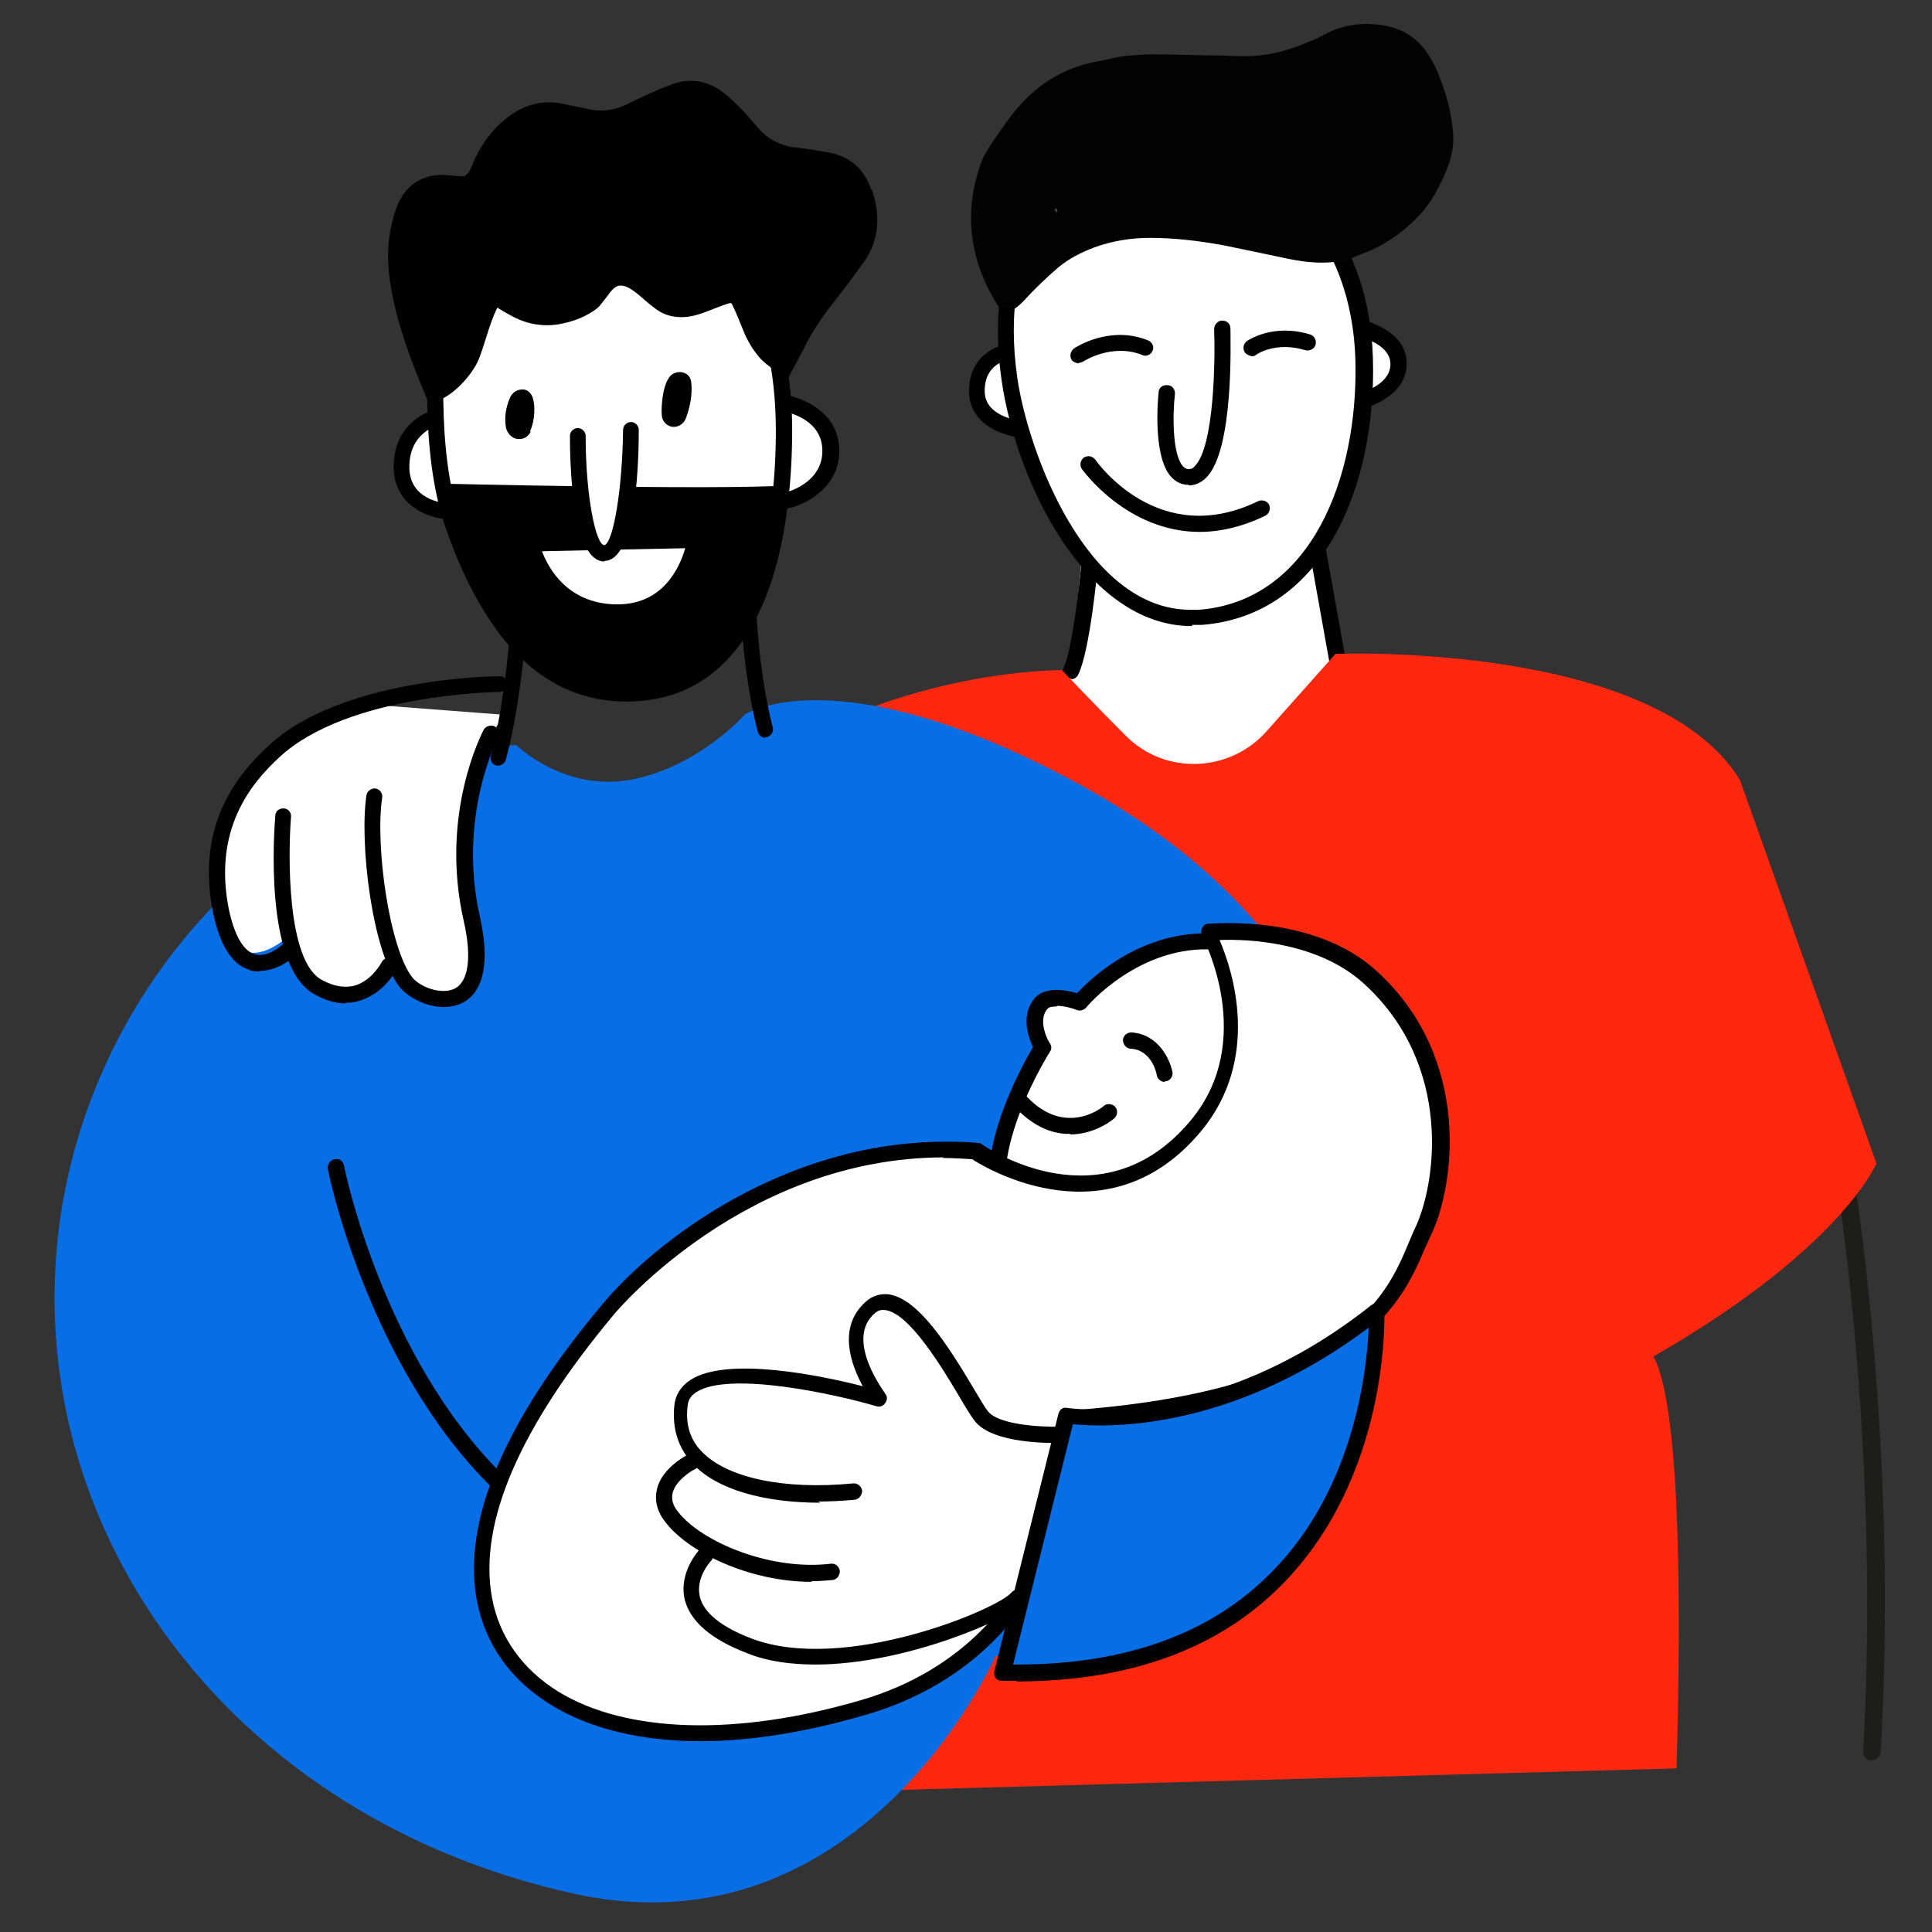
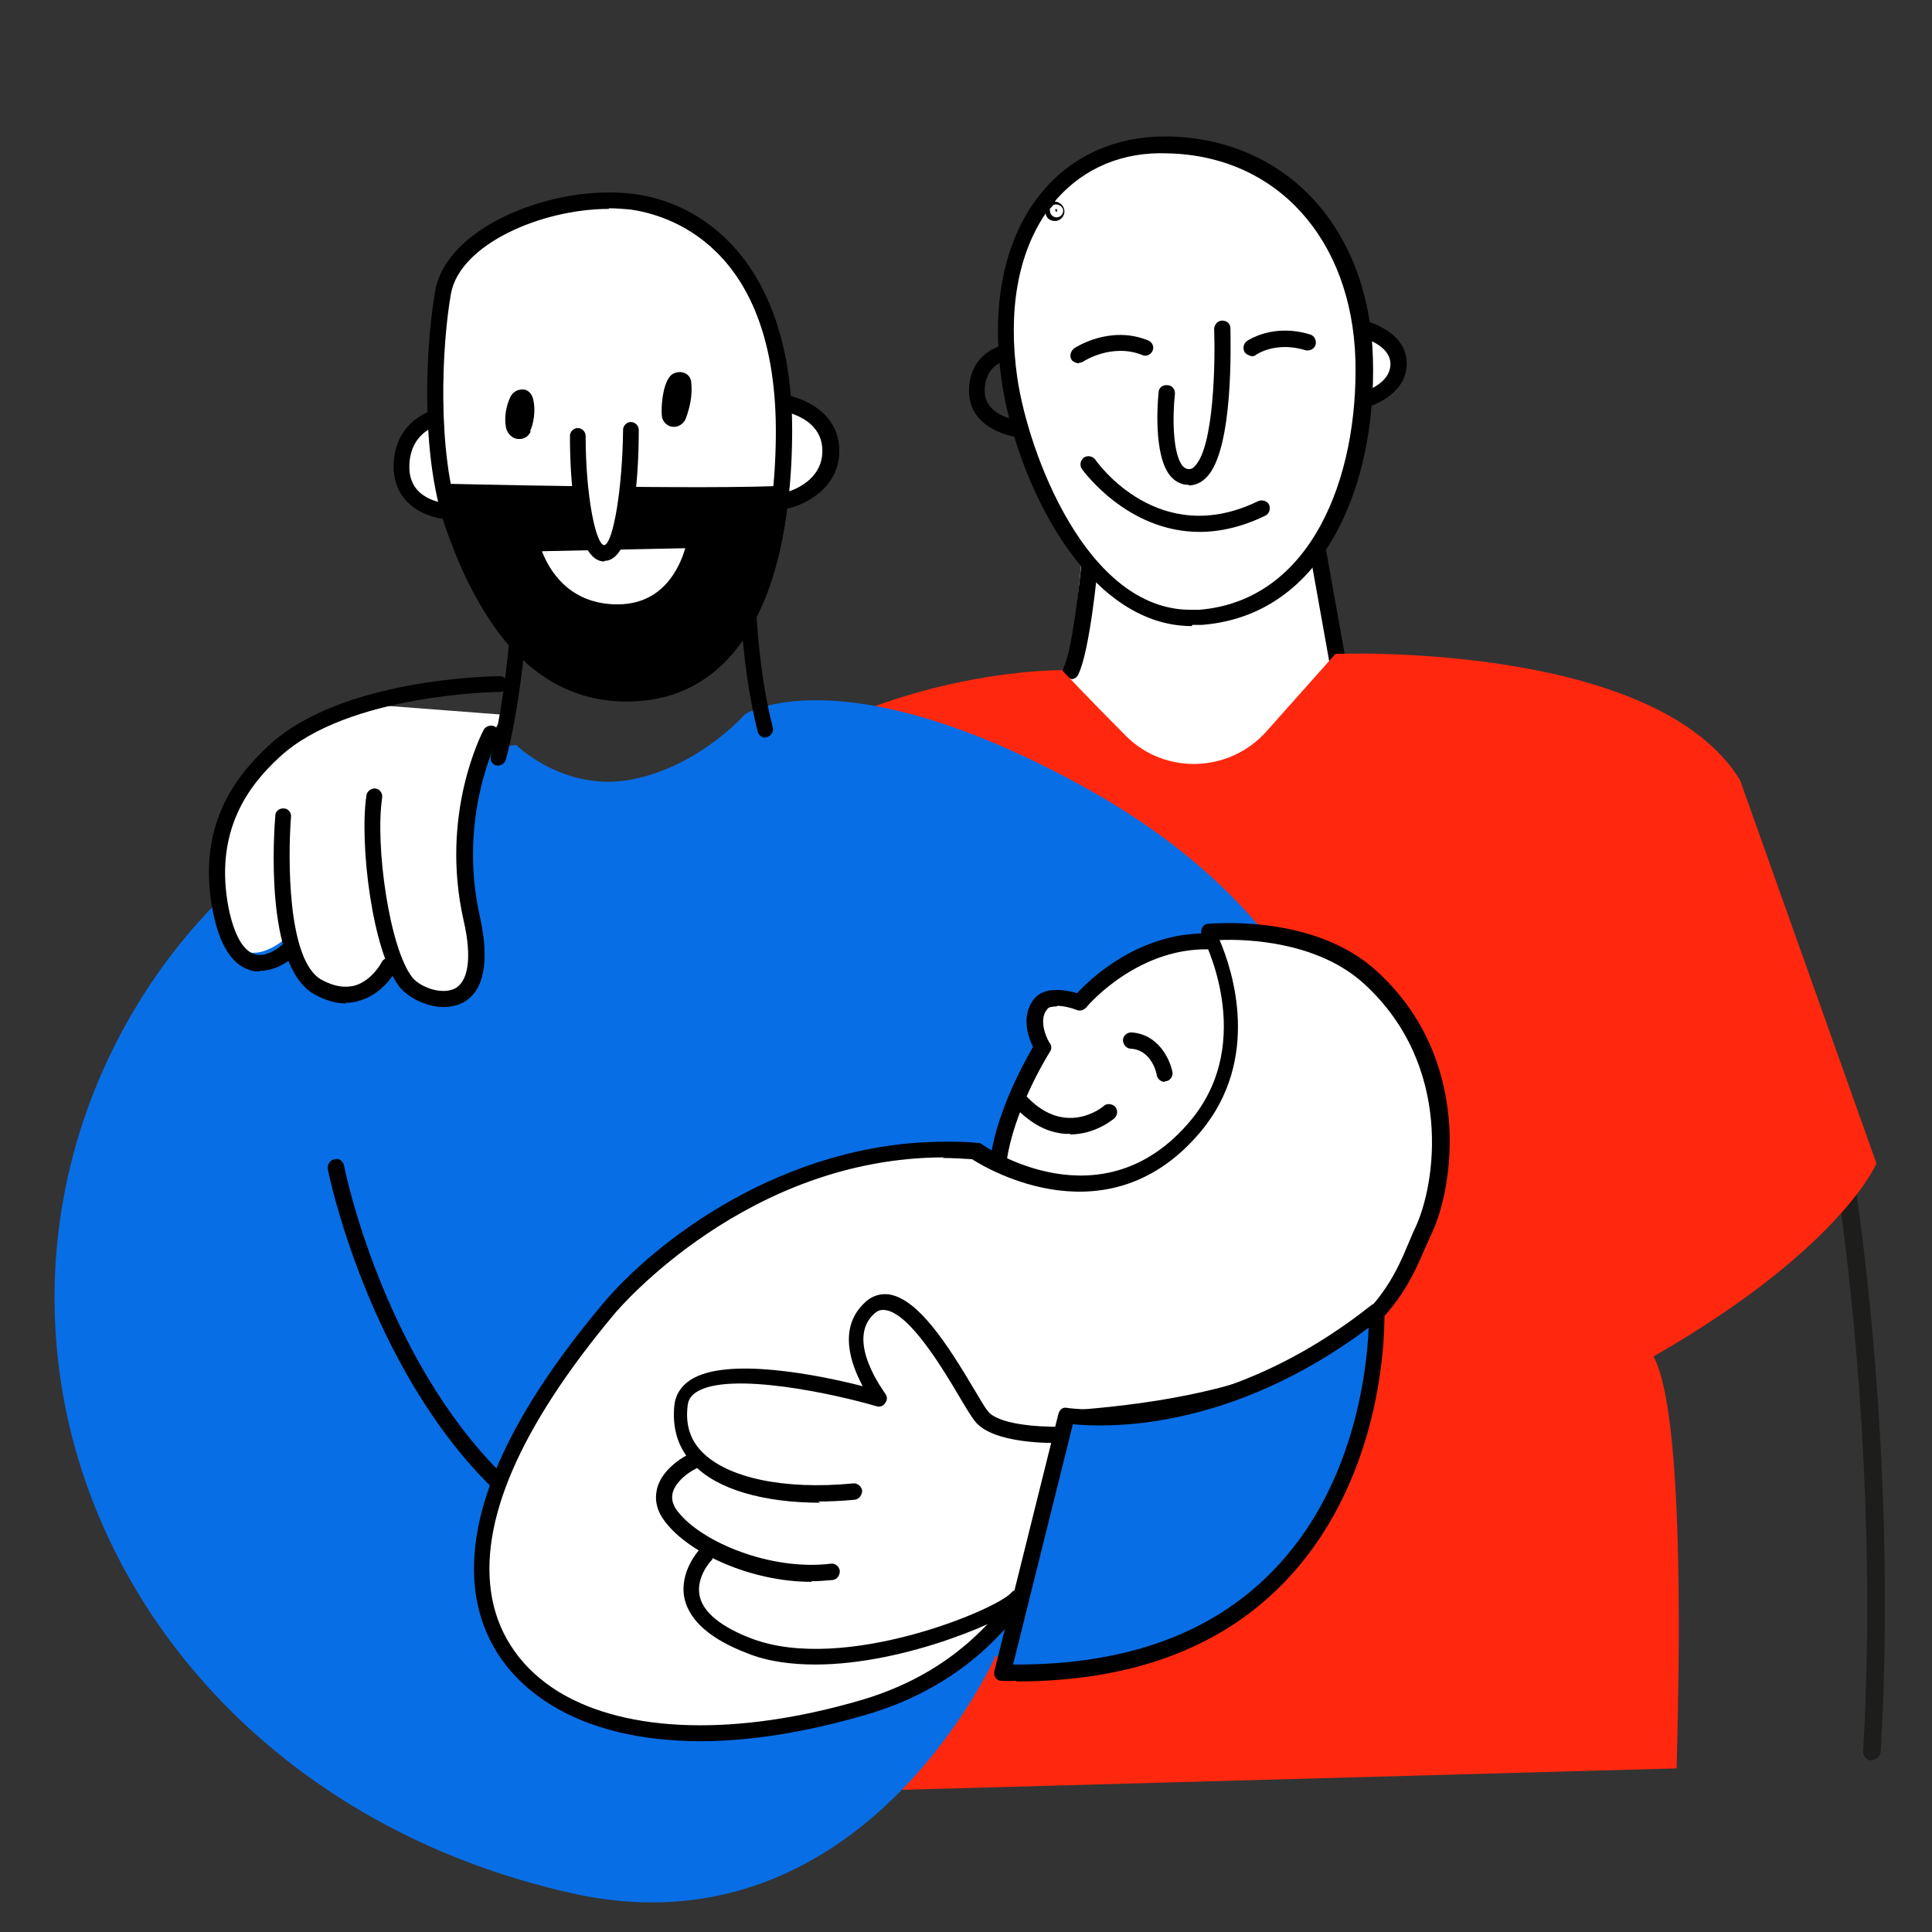
<svg xmlns="http://www.w3.org/2000/svg" id="Calque_1" data-name="Calque 1" viewBox="0 0 32 32">
  <rect x="0" y="0" width="32" height="32" fill="#333333" stroke="none" />
  <defs>
    <style>
      .cls-1 {
        fill: none;
      }

      .cls-2 {
        fill: #030303;
      }

      .cls-3 {
        fill: #1d1d1b;
      }

      .cls-4 {
        fill: #fff;
      }

      .cls-5 {
        fill: #086ee6;
      }

      .cls-6 {
        fill: #ff280e;
      }
    </style>
  </defs>
  <path class="cls-3" d="M31,29.16s0,0,0,0c-.08,0-.15-.08-.14-.16.28-4.85-.41-9.2-.41-9.25-.01-.08.04-.16.12-.17.08-.01.16.04.17.12,0,.04.7,4.43.41,9.31,0,.08-.07.14-.15.14Z" />
  <g>
    <g>
      <polygon class="cls-4" points="17.97 8.73 21.77 8.6 22.19 11.55 19.66 14.37 17.65 11.91 17.97 8.73" />
      <g>
        <g>
-           <path class="cls-4" d="M16.76,5.83s-.59.04-.58.67.94.64.94.64" />
          <path d="M17.13,7.27h0c-.37,0-1.06-.16-1.08-.77-.01-.6.45-.79.7-.81.08-.01.14.05.14.12s-.05.14-.12.14c-.05,0-.47.05-.46.54.01.49.8.51.81.51.07,0,.13.06.13.13,0,.07-.06.13-.13.13Z" />
        </g>
        <g>
          <path class="cls-4" d="M22.24,5.37s.92.11.92.66-.87.68-.87.68" />
          <path d="M22.3,6.84c-.06,0-.12-.05-.13-.11-.01-.07.04-.14.11-.15,0,0,.75-.12.75-.55,0-.42-.8-.52-.8-.53-.07,0-.13-.08-.12-.15,0-.07.08-.12.15-.12.04,0,1.04.13,1.04.79,0,.66-.94.81-.98.81,0,0-.01,0-.02,0Z" />
        </g>
        <path d="M17.74,11.24s-.04,0-.06-.01c-.07-.03-.09-.11-.06-.18.14-.29.26-1.39.3-1.79,0-.07.08-.13.15-.12.07,0,.13.07.12.15-.01.15-.14,1.5-.33,1.88-.02.05-.07.08-.12.08Z" />
        <path d="M22.16,11.14c-.06,0-.12-.05-.13-.11l-.34-1.9c-.01-.07.04-.14.11-.15.08-.02.14.04.16.11l.34,1.9c.01.07-.04.14-.11.15,0,0-.02,0-.02,0Z" />
        <g>
          <path class="cls-4" d="M22.6,5.95c-.06-2.18-1.46-3.51-3.24-3.55-1.78-.05-2.98,1.48-2.63,3.88.22,1.5,1.32,4.1,3.16,3.94,1.84-.15,2.77-2.09,2.71-4.28ZM17.49,3.51s-.03-.05,0-.05.03.05,0,.05Z" />
          <path d="M19.74,10.37c-1.75,0-2.91-2.39-3.15-4.07-.19-1.32.07-2.45.73-3.19.49-.55,1.18-.85,1.97-.85.03,0,.05,0,.08,0,1.95.05,3.31,1.53,3.37,3.68.06,2.08-.8,4.25-2.83,4.41-.05,0-.11,0-.16,0ZM17.33,3.52c-.47.68-.64,1.63-.48,2.74.18,1.23,1.14,3.84,2.87,3.84.05,0,.09,0,.14,0,1.86-.15,2.64-2.19,2.59-4.14-.06-2-1.3-3.38-3.11-3.42-.74-.03-1.38.24-1.84.76-.01.01-.02.03-.03.04.08,0,.16.07.16.16s-.07.16-.16.16c-.08,0-.14-.05-.15-.12ZM17.39,3.45s0,.02,0,.04c0,.06.05.11.11.11s.11-.05.11-.11c0-.08-.11-.13-.17-.09-.01.02-.03.03-.04.05Z" />
        </g>
        <path d="M17.86,6.02s-.09-.02-.11-.06c-.04-.06-.02-.14.04-.19.03-.02.6-.39,1.23-.13.07.03.1.11.07.17-.03.07-.11.1-.17.07-.5-.2-.97.1-.98.11-.02.01-.05.02-.07.02Z" />
        <path d="M20.73,5.9s-.08-.02-.11-.06c-.04-.06-.03-.14.03-.19.02-.01.43-.3,1.05-.11.07.02.11.1.09.17-.02.07-.1.11-.17.09-.49-.15-.81.07-.82.08-.02.02-.05.02-.08.02Z" />
        <g>
          <path class="cls-4" d="M20.24,5.43s.09,2.48-.56,2.46c-.51-.02-.36-1.39-.36-1.39" />
          <path d="M19.69,8.03h-.01c-.11,0-.21-.05-.29-.14-.3-.35-.21-1.29-.2-1.39,0-.07.06-.13.15-.12.07,0,.13.07.12.15-.04.36-.04.99.13,1.19.04.04.07.05.1.05.02,0,.06,0,.1-.05.32-.32.34-1.75.32-2.27,0-.07.06-.14.13-.14.08,0,.14.05.14.13,0,.2.06,2.01-.4,2.47-.08.08-.18.13-.29.13Z" />
        </g>
        <path d="M19.87,8.81c-1.21,0-1.94-1.03-1.95-1.04-.04-.06-.03-.14.03-.19.06-.04.14-.03.19.03.04.06,1.06,1.49,2.7.69.07-.03.15,0,.18.06.03.07,0,.15-.06.18-.39.19-.76.27-1.09.27Z" />
-         <path class="cls-2" d="M16.81,5.11c.06-.04.11-.09.13-.11.19-.21.39-.4.6-.58.17-.14.37-.24.58-.32.3-.11.61-.16.93-.16.41,0,.81.05,1.2.12.34.07.68.14,1.01.21.27.06.55.1.83.07,0,0,.02,0,.03,0,.18-.01.36-.11.53-.17,0,0,0,0,0,0,.42-.17.9-.55,1.13-.98.17-.32.31-.61.29-.97-.02-.23-.06-.45-.13-.67-.07-.21-.14-.42-.26-.61-.19-.32-.48-.49-.84-.53-.31-.04-.62.01-.9.16-.09.05-.18.09-.28.13-.24.1-.48.18-.74.21-.21.03-.43.02-.64.01-.4,0-.79-.02-1.19-.02-.12,0-.25.01-.37.02-.19.01-.38.07-.56.1-.58.11-1.03.41-1.39.87-.08.1-.42.57-.49.73-.2.5-.41,1.42.26,2.46l.26.02ZM17.49,3.51s-.03-.05,0-.05.03.05,0,.05Z" />
      </g>
      <g>
        <path class="cls-6" d="M17.58,11.09s.52.55,1.07,1.1c.65.65,1.72.61,2.33-.08l1.14-1.28s5.29-.21,6.7,2.09l2.26,6.35s-.67,1.62-4.39,3.58c0,0,1.35-3.39,1.08,6.44l-14.82.41-.38-5.89-3.35-.19s-.65-6.33,1.78-9.45c2.42-3.11,6.58-3.07,6.58-3.07Z" />
        <path class="cls-1" d="M13.55,18.68s.02,2.18,1.15,4.73" />
      </g>
    </g>
    <g>
      <g>
        <path class="cls-5" d="M8.55,12.34s.8.79,1.92.57,1.87-1.08,1.87-1.08c0,0,1.54-.99,5.46,1.12,3.93,2.11,4.82,5.03,4.85,7.26s-.66,7.72-6.16,7.22c0,0-2.21,5-7.01,3.93-4.79-1.07-7.85-4.57-8.46-8.4s1.25-7.3,3.84-9.08c2.08-1.43,3.68-1.54,3.68-1.54Z" />
        <g>
          <g>
            <path class="cls-4" d="M17.88,16.62s-.46-.18-.64.01c-.25.28.02.73.02.73,0,0-2.06,3.21.61,3.6,2.67.39,3.47-2.47,3.47-2.47,0,0,.77-2.72-1.19-2.88-1.35-.11-2.28,1-2.28,1Z" />
            <path d="M18.37,21.13c-.16,0-.33-.01-.51-.04-.68-.1-1.14-.39-1.35-.86-.46-1.02.4-2.54.6-2.89-.08-.16-.21-.53.03-.81.18-.2.53-.13.7-.08.22-.24,1.01-.99,2.12-.99.07,0,.13,0,.2,0,.5.04.88.24,1.13.6.61.88.19,2.38.18,2.44,0,.03-.75,2.61-3.1,2.61ZM17.5,16.67c-.07,0-.13.01-.15.04-.18.2.03.57.04.57.03.04.03.1,0,.14-.01.02-1.08,1.7-.63,2.7.17.38.56.62,1.14.7,2.52.37,3.29-2.26,3.32-2.38,0-.01.4-1.45-.14-2.22-.2-.29-.51-.45-.93-.49-1.27-.1-2.15.94-2.16.96-.04.04-.1.06-.15.04-.1-.04-.23-.07-.33-.07Z" />
          </g>
          <path d="M17.73,18.78s-.05,0-.08,0c-.33-.02-.63-.2-.9-.51-.05-.06-.04-.14.01-.19.06-.05.14-.04.19.02.66.77,1.31.24,1.33.22.05-.05.14-.04.19.01.05.06.04.14-.01.19-.01.01-.31.27-.74.27Z" />
          <path d="M19.29,17.92c-.06,0-.12-.05-.13-.11,0-.02-.08-.42-.43-.44-.07,0-.13-.07-.13-.14,0-.07.06-.13.14-.13.45.03.64.45.68.66.01.07-.04.14-.11.15,0,0-.02,0-.02,0Z" />
          <g>
            <path class="cls-4" d="M20.02,15.43s1.69-.17,2.71.77c1.53,1.42,1.2,3.48.85,4.2s-.68,2.67-5.69,3.07c0,0-.02,3.76-3.58,4.81s-5.94.07-6.29-1.79,1.39-4.02,2.05-4.81,2.96-2.88,6.1-2.62c0,0,2.08,1.45,3.64-.42,1.18-1.42.21-3.21.21-3.21Z" />
            <path d="M11.61,28.84c-.98,0-1.83-.2-2.48-.6-.67-.41-1.09-1-1.23-1.72-.25-1.32.45-2.98,2.08-4.92.87-1.04,3-2.69,5.68-2.69.18,0,.35,0,.53.02.02,0,.05,0,.07.02.08.06,2,1.36,3.46-.39,1.11-1.33.2-3.04.19-3.06-.02-.04-.02-.09,0-.13.02-.04.06-.07.1-.07.07,0,1.77-.17,2.81.8,1.57,1.45,1.27,3.56.88,4.36-.03.06-.06.14-.1.22-.35.82-1.06,2.53-5.58,2.91-.04.67-.43,3.86-3.67,4.81-.99.29-1.92.44-2.75.44ZM15.64,19.17c-3.25,0-5.38,2.49-5.47,2.6-1.57,1.88-2.25,3.46-2.02,4.7.12.64.5,1.18,1.1,1.55,1.13.69,2.96.74,5.01.14,3.42-1,3.48-4.64,3.48-4.68,0-.07.05-.13.12-.13,4.46-.35,5.12-1.92,5.47-2.76.04-.09.07-.17.1-.23.36-.74.64-2.7-.82-4.05-.76-.71-1.94-.76-2.41-.74.22.51.69,1.97-.31,3.17-1.51,1.81-3.51.64-3.79.46-.16-.01-.33-.02-.49-.02Z" />
          </g>
        </g>
        <g>
          <g>
            <g>
              <path class="cls-4" d="M11.68,25.76s-.85.9.74,1.5c1.58.6,4.18-.49,4.45-.79" />
              <path d="M13.51,27.57c-.4,0-.8-.05-1.14-.19-.6-.23-.94-.53-1.03-.89-.1-.45.23-.8.24-.82.05-.05.14-.06.19,0,.05.05.06.14,0,.19,0,0-.25.27-.18.58.06.27.36.51.86.7,1.53.58,4.06-.48,4.3-.76.05-.06.13-.06.19-.01.06.05.06.13.01.19-.22.24-1.93,1.01-3.45,1.01Z" />
            </g>
            <g>
              <path class="cls-4" d="M11.46,24.22s-.75.37-.33.91,1.61,1.04,2.65.91" />
              <path d="M13.44,26.2c-1,0-2.02-.47-2.42-.99-.14-.18-.18-.36-.14-.54.08-.36.5-.57.52-.58.07-.03.15,0,.18.06.03.07,0,.15-.06.18-.09.04-.33.2-.38.4-.02.1,0,.2.09.31.39.5,1.53.98,2.53.86.07-.01.14.04.15.12,0,.07-.04.14-.12.15-.12.01-.23.02-.35.02Z" />
            </g>
            <g>
              <path class="cls-4" d="M17.6,23.78s-1.07.04-1.33-.32-1.22-2.32-1.83-1.79.16,1.51.16,1.51c0,0-3.16-.91-3.29.11-.15,1.22,1.38,1.58,2.88,1.44" />
              <path d="M13.59,24.89c-.94,0-1.71-.22-2.1-.63-.26-.27-.36-.6-.32-.99.02-.17.11-.31.26-.41.6-.4,2.16-.08,2.86.1-.2-.37-.42-.98.05-1.4.11-.1.25-.14.39-.12.48.08.96.82,1.41,1.58.09.15.17.29.22.35.16.22.83.27,1.22.26h0c.07,0,.13.06.13.13,0,.07-.06.14-.13.14-.11,0-1.14.03-1.44-.37-.06-.08-.14-.21-.24-.38-.29-.49-.83-1.39-1.23-1.45-.07-.01-.12,0-.18.05-.51.44.17,1.32.17,1.33.04.05.04.11,0,.16-.03.05-.09.07-.15.05-.64-.19-2.43-.59-2.98-.23-.09.06-.13.13-.14.22-.04.31.04.57.24.77.42.43,1.36.63,2.5.52.07-.01.14.05.15.12,0,.07-.05.14-.12.15-.21.02-.42.03-.61.03Z" />
            </g>
          </g>
          <g>
            <path class="cls-5" d="M22.8,21.72s.23,6.14-6.2,5.98l1.07-4.26s2.43.42,5.14-1.72Z" />
            <path d="M16.84,27.84c-.08,0-.16,0-.25,0-.04,0-.08-.02-.1-.05-.02-.03-.03-.07-.02-.11l1.06-4.26c.02-.07.07-.12.15-.1.02,0,2.41.38,5.03-1.7.04-.03.09-.04.14-.02.04.02.08.07.08.12,0,.11.08,2.72-1.69,4.52-1.05,1.07-2.53,1.61-4.41,1.61ZM16.77,27.57s.05,0,.07,0c1.8,0,3.22-.51,4.22-1.53,1.37-1.38,1.58-3.34,1.61-4.05-2.32,1.74-4.37,1.65-4.9,1.6l-.99,3.98Z" />
          </g>
        </g>
        <path d="M8.23,24.67s-.07-.01-.09-.04c-2.05-2.02-2.71-5.23-2.71-5.27-.01-.07.03-.14.11-.16.08-.02.14.03.16.11,0,.03.64,3.17,2.64,5.13.05.05.05.14,0,.19-.03.03-.06.04-.09.04Z" />
      </g>
      <g>
        <path class="cls-4" d="M6,11.65s-2.8.76-2.33,3.45c.25,1.3,1.18.34,1.18.34,0,0,.37,1.14.91,1.06s.84-.75.84-.75c0,0,.31.89.84.76s.07-1.57.19-2.76c.13-1.19.73-1.91.73-1.91l-2.36-.18Z" />
        <g>
          <path class="cls-4" d="M8.12,12.15s-.7,1.33-.31,3.07-.81,1.4-1.08,1.05c-.42-.53-.64-2.3-.53-3.08" />
          <path d="M7.35,16.68c-.29,0-.59-.16-.73-.33-.46-.59-.67-2.4-.55-3.18.01-.07.09-.12.15-.11.07.01.12.08.11.15-.12.79.12,2.5.5,2.98.12.15.46.29.69.19.24-.11.3-.52.16-1.13-.4-1.76.3-3.1.33-3.16.03-.06.12-.09.18-.06.06.03.09.11.06.18,0,.01-.68,1.31-.3,2.98.21.96-.05,1.31-.31,1.43-.09.04-.19.06-.29.06Z" />
        </g>
        <path d="M4.3,16.09c-.06,0-.12,0-.18-.03-.28-.09-.48-.41-.59-.94-.29-1.44.38-2.27.92-2.77,1.2-1.12,3.72-1.15,3.83-1.15h0c.07,0,.13.06.13.13s-.06.13-.13.13c-.03,0-2.52.03-3.65,1.08-.49.45-1.1,1.21-.84,2.52.09.42.23.67.41.74.22.08.46-.14.46-.14.05-.05.14-.04.19.01.05.05.04.14,0,.19-.01.01-.25.22-.54.22Z" />
        <g>
          <path class="cls-4" d="M6.44,16.01s-.38.78-1.17.35-.58-2.83-.58-2.83" />
          <path d="M5.73,16.62c-.17,0-.34-.05-.52-.15-.84-.46-.67-2.71-.65-2.96,0-.07.06-.12.13-.12,0,0,0,0,.01,0,.07,0,.13.07.12.14-.05.64-.07,2.39.51,2.7.2.11.39.14.56.09.28-.09.43-.38.43-.38.03-.07.12-.09.18-.06.07.03.09.11.06.18,0,.02-.2.39-.59.51-.08.03-.16.04-.25.04Z" />
        </g>
      </g>
      <g>
        <g>
          <path class="cls-4" d="M7.29,6.89s-.63.11-.64.82c-.02.71.75.75.75.75" />
          <path d="M7.4,8.6h0c-.31-.02-.89-.23-.88-.89.01-.65.5-.9.75-.94.07-.02.14.04.15.11s-.04.14-.11.15c-.02,0-.52.1-.53.69-.01.56.56.61.63.62.07,0,.13.07.13.14,0,.07-.06.12-.13.12Z" />
        </g>
        <g>
          <path class="cls-4" d="M12.87,6.66s.86.08.89.77-.74.86-.74.86" />
          <path d="M13.02,8.42c-.06,0-.12-.04-.13-.1-.02-.07.03-.14.1-.16.03,0,.66-.16.63-.73s-.76-.64-.77-.64c-.07,0-.13-.07-.12-.15,0-.07.07-.13.15-.12.34.03.99.26,1.02.9.03.64-.54.93-.84,1,0,0-.02,0-.03,0Z" />
        </g>
        <g>
          <path class="cls-4" d="M7.34,4.84c-.15.85-.25,2.64.16,3.83s1.11,2.67,2.83,2.73c1.71.06,2.64-1.49,2.67-4.15s-1.26-3.75-2.53-3.91-2.95.52-3.12,1.49Z" />
          <path d="M10.42,11.53s-.07,0-.1,0c-1.8-.07-2.54-1.64-2.95-2.82-.41-1.21-.32-2.99-.16-3.9h0c.19-1.06,1.96-1.76,3.27-1.6,1.3.16,2.68,1.31,2.64,4.04-.02,1.71-.41,2.98-1.14,3.67-.42.4-.95.61-1.56.61ZM10.09,3.46c-1.13,0-2.47.59-2.62,1.4h0c-.15.84-.24,2.61.15,3.76.41,1.2,1.09,2.58,2.7,2.64.59.02,1.08-.16,1.47-.53.67-.64,1.04-1.84,1.06-3.48.04-3.22-1.84-3.7-2.41-3.78-.11-.01-.23-.02-.36-.02ZM7.34,4.84h0,0Z" />
        </g>
        <path d="M7.25,8.01s4.6.11,5.81.03c0,0-.05,3.55-2.65,3.58s-3.16-3.61-3.16-3.61Z" />
        <g>
          <path class="cls-4" d="M8.8,9.01l2.71-.06s-.19,1.23-1.33,1.2-1.38-1.13-1.38-1.13Z" />
          <path d="M10.23,10.28s-.03,0-.05,0c-1.24-.03-1.51-1.23-1.51-1.24,0-.04,0-.08.03-.11.02-.03.06-.05.1-.05l2.72-.06s.08.02.1.05c.03.03.04.07.03.11,0,.01-.21,1.31-1.42,1.31ZM8.98,9.14c.11.28.42.85,1.21.87.01,0,.03,0,.04,0,.76,0,1.03-.62,1.12-.93l-2.37.05Z" />
        </g>
        <g>
          <path class="cls-4" d="M9.57,7.22s.02,1.95.44,1.95.44-2.04.44-2.04" />
          <path d="M10.01,9.3c-.48,0-.57-1.3-.57-2.08,0-.07.06-.13.13-.13h0c.07,0,.13.06.13.13,0,1,.17,1.81.31,1.81.15-.04.3-.95.31-1.91,0-.07.06-.13.13-.13h0c.07,0,.13.06.13.13,0,.81-.09,2.17-.57,2.17Z" />
        </g>
        <path d="M8.25,12.68s-.02,0-.03,0c-.07-.02-.11-.09-.09-.16.26-.98.34-2.34.34-2.36,0-.07.06-.13.13-.13h0c.07,0,.13.07.13.14,0,.06-.08,1.4-.35,2.41-.02.06-.07.1-.13.1Z" />
        <path d="M12.68,12.22c-.06,0-.11-.04-.13-.1-.25-.99-.29-2.1-.29-2.15,0-.07.06-.14.13-.14h0c.07,0,.13.06.13.13,0,.01.03,1.13.28,2.09.02.07-.03.14-.1.16-.01,0-.02,0-.03,0Z" />
-         <path d="M14.43,3.14c-.12-.34-.34-.54-.68-.61-.17-.03-.34-.06-.51-.08-.28-.02-.52-.13-.7-.35-.06-.07-.13-.15-.19-.22-.1-.1-.19-.2-.3-.29-.28-.25-.6-.32-.96-.18-.23.09-.45.19-.67.3-.23.12-.46.15-.71.09-.12-.03-.25-.05-.38-.08-.37-.08-.7.03-.98.27-.21.17-.36.39-.48.63-.05.1-.07.23-.18.3-.09,0-.19-.01-.29-.02-.41-.03-.71.18-.84.56-.14.4-.16.8-.1,1.2.1.68.36,1.36.64,2.01.34-.02.72-.45.83-.72.11-.28.17-.57.3-.84,0-.01.02-.02.03,0,.15.09.3.18.47.23.17.05.36.06.53.03.16-.03.33-.08.47-.16.07-.04.14-.08.19-.13.04-.05.08-.1.12-.15.06-.08.13-.2.24-.2.1,0,.19.07.27.13.1.08.19.17.29.24.11.09.24.14.38.15.31.03.58-.15.87-.23.01,0,.02,0,.03.01.08.16.14.32.21.49.06.14.14.27.24.39.13.16.43.33.49.35,0-.02.18-.34.25-.48.16-.34.39-.64.62-.93.14-.18.27-.36.4-.54.24-.37.25-.76.11-1.17Z" />
        <path d="M11.15,6.19c.14-.07.29,0,.3.15.02.2-.02.4-.09.59-.03.08-.11.14-.2.14-.09,0-.16-.06-.19-.14-.03-.09-.01-.64.18-.74Z" />
        <path d="M8.79,7.15c-.04.08-.11.13-.21.12-.09,0-.18-.09-.2-.19-.03-.17,0-.34.07-.5.04-.08.11-.13.21-.13.08,0,.15.07.17.16.05.2,0,.43-.05.53Z" />
      </g>
    </g>
  </g>
</svg>